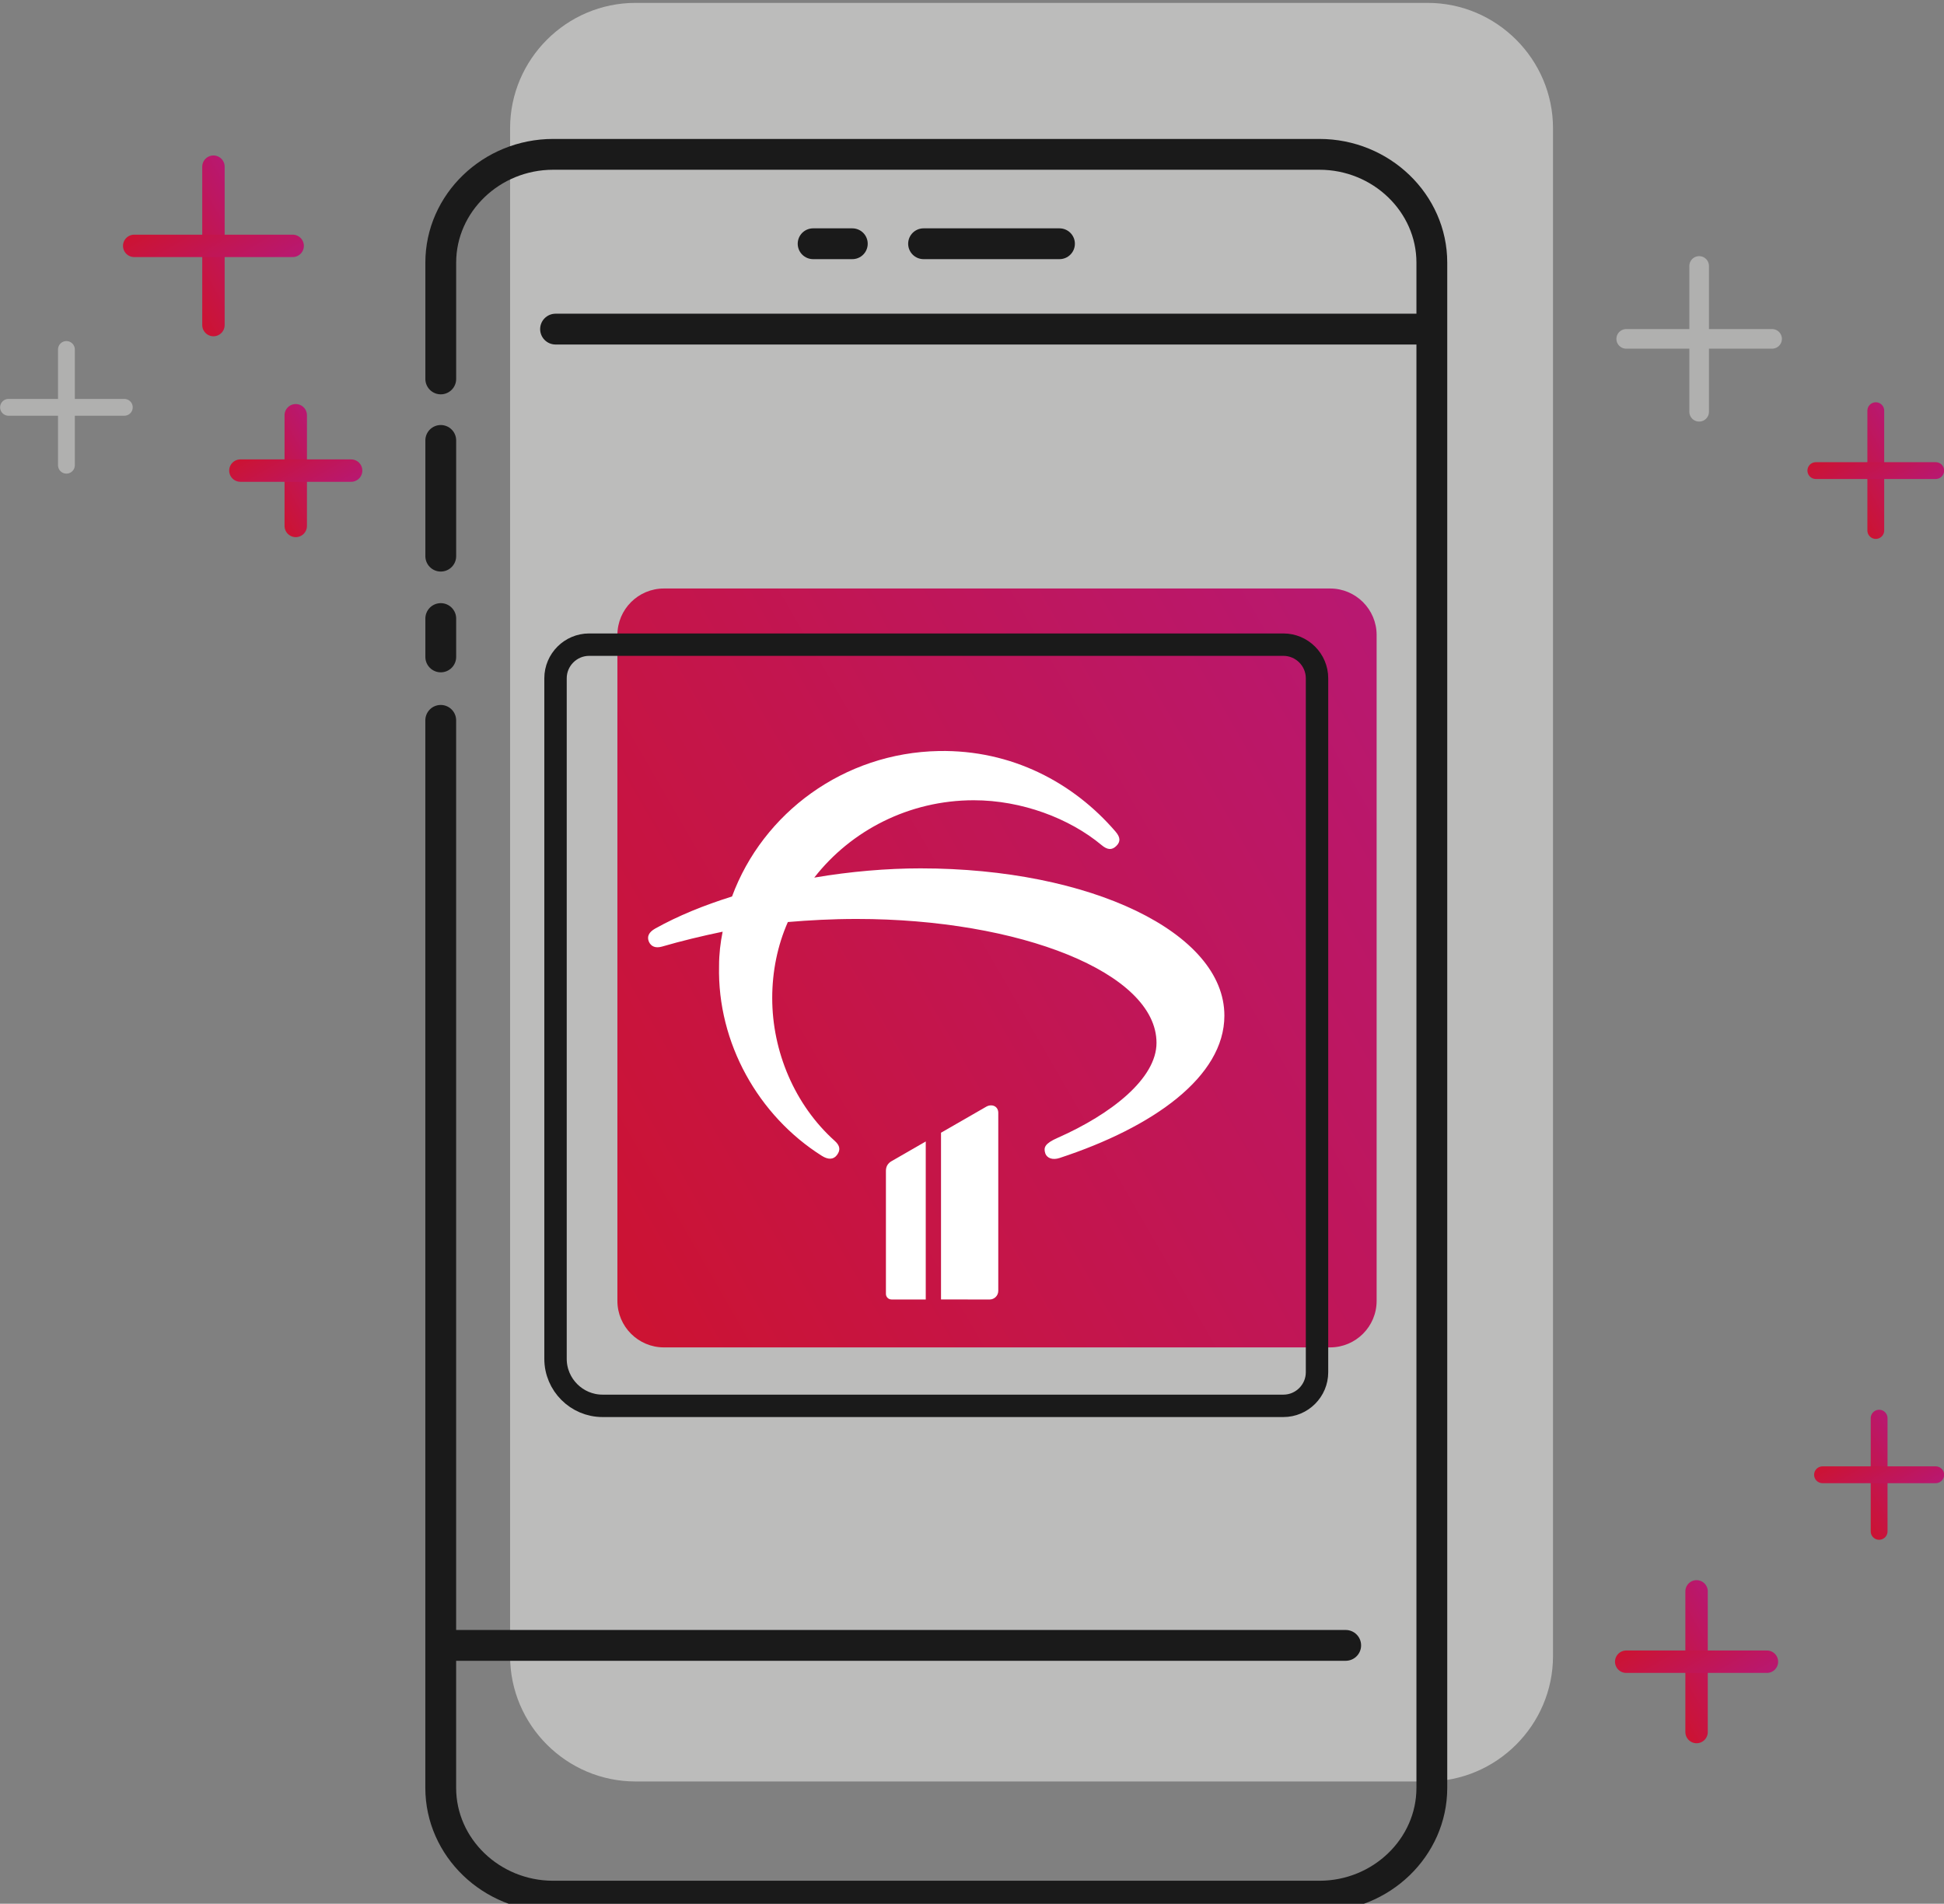
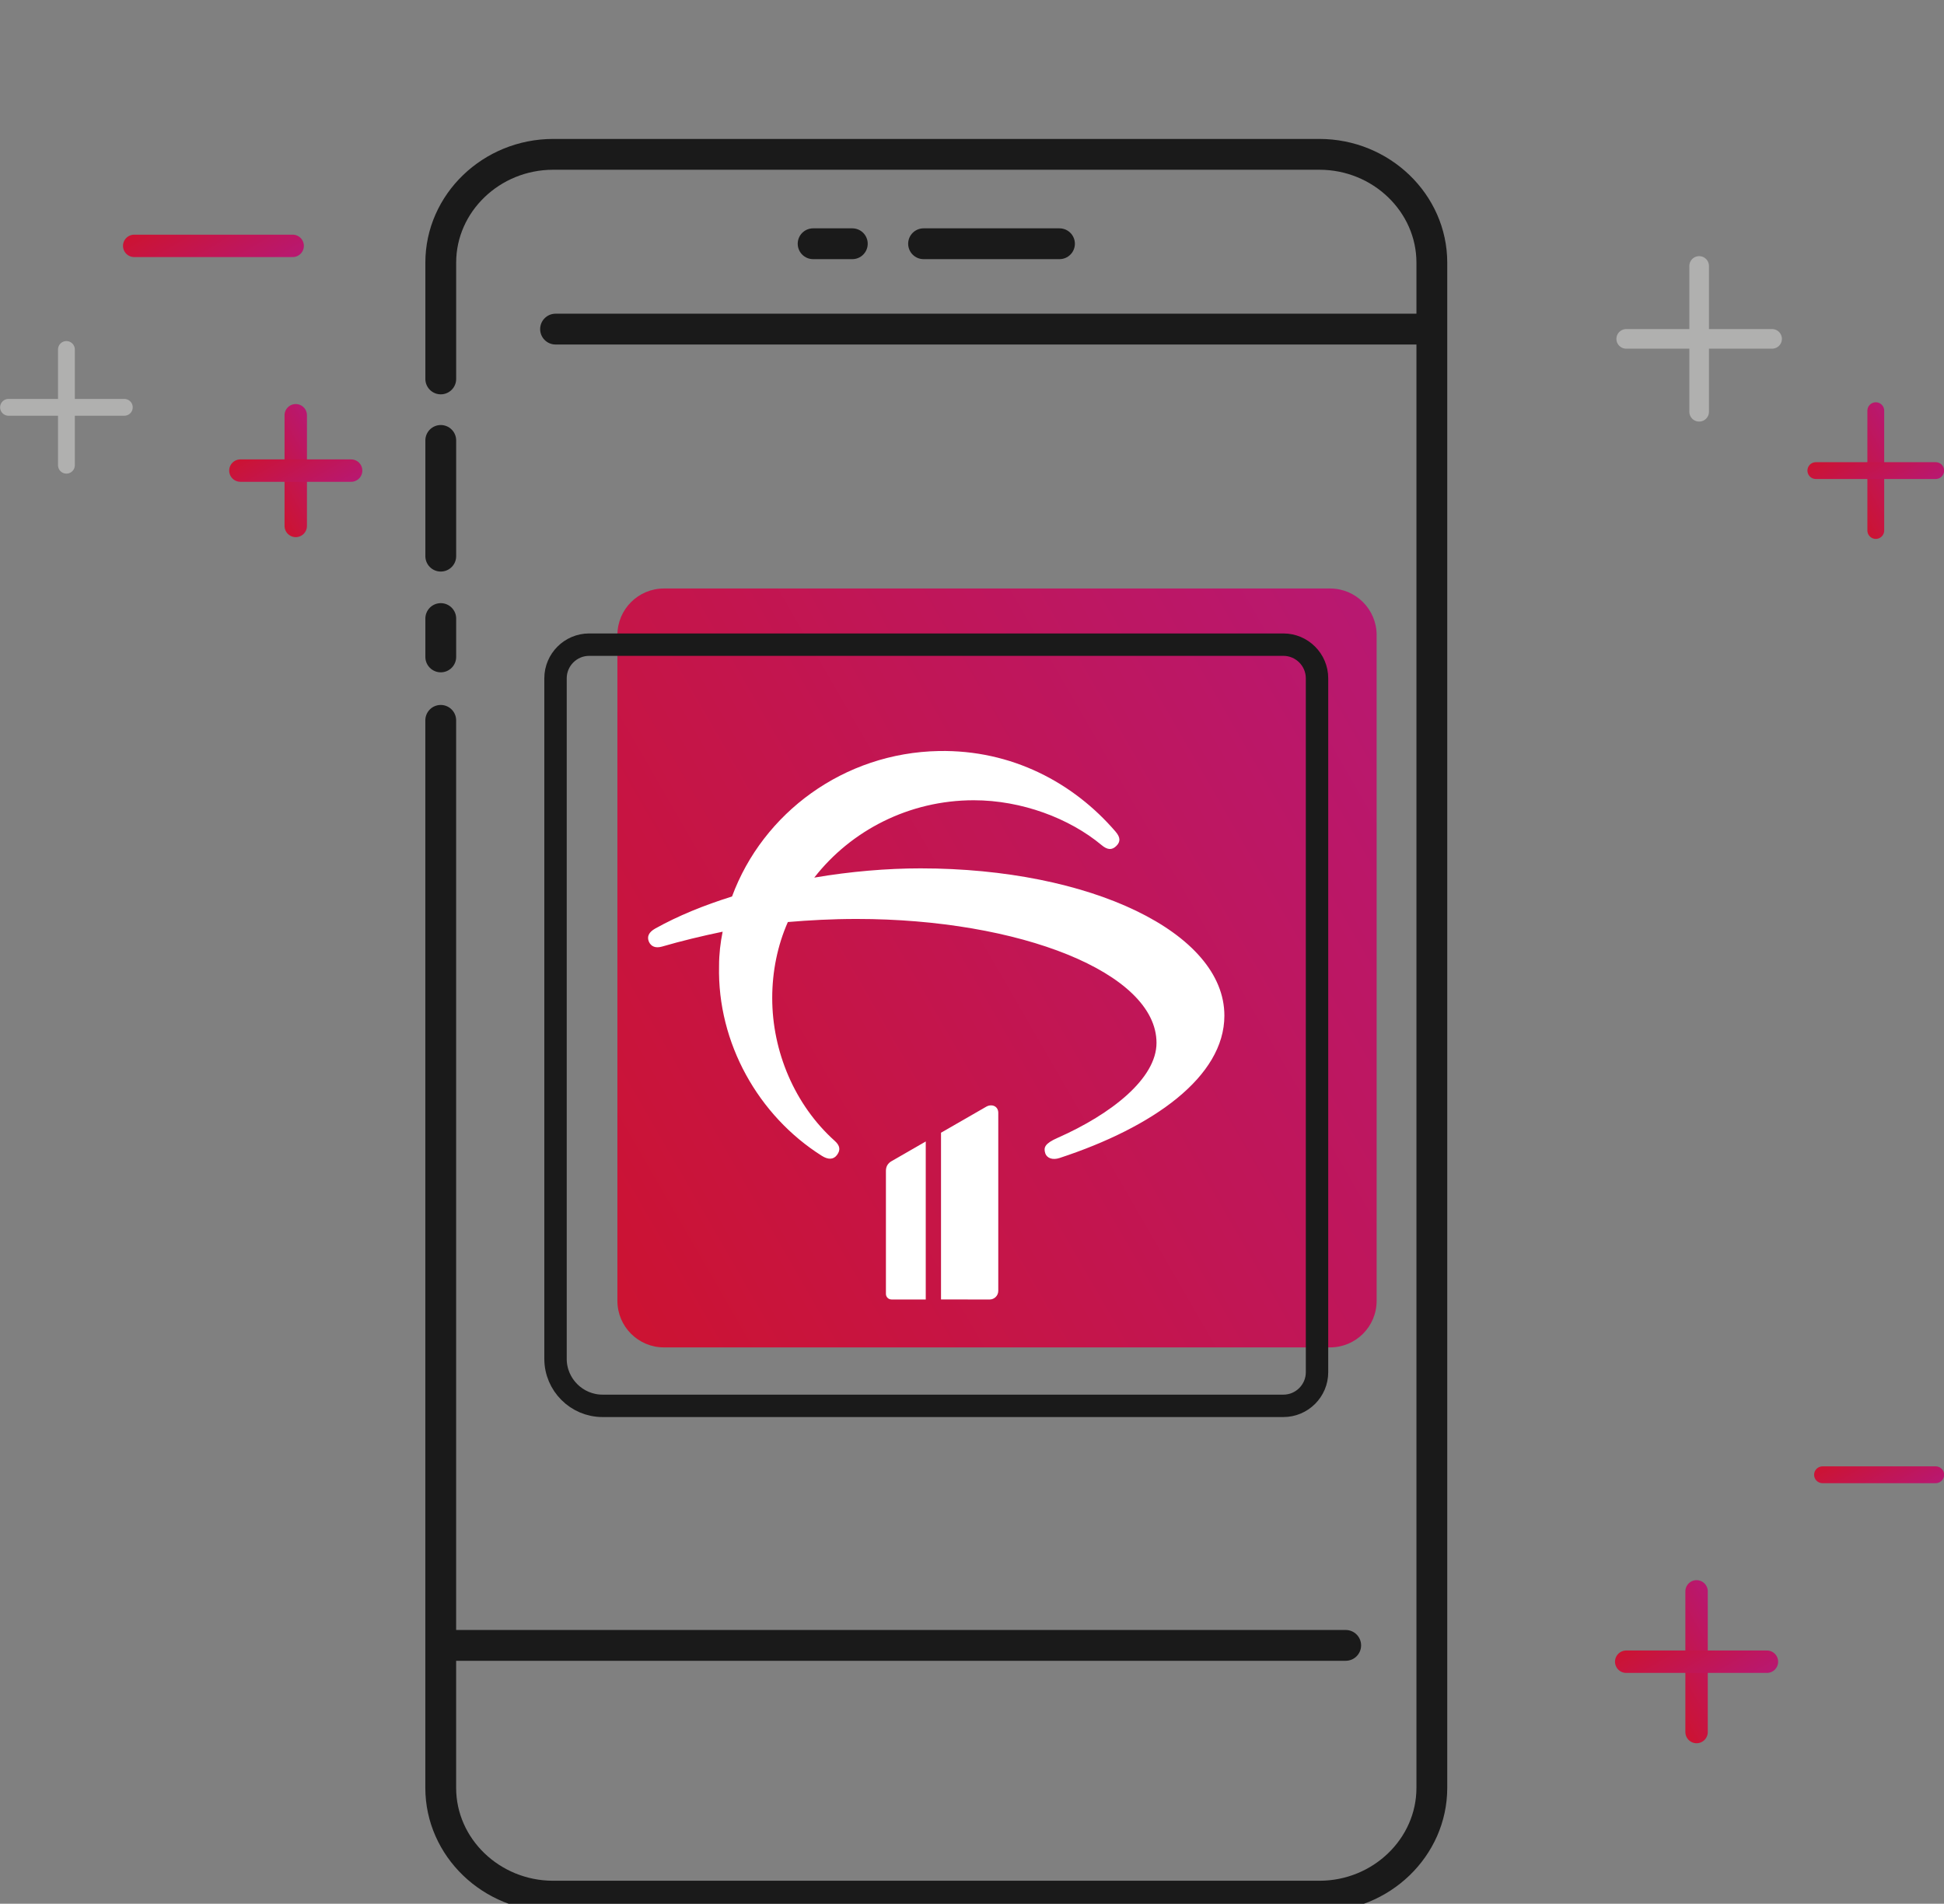
<svg xmlns="http://www.w3.org/2000/svg" version="1.1" id="Camada_1" x="0" y="0" viewBox="0 0 694 679.75" style="enable-background:new 0 0 694 679.75" xml:space="preserve">
  <rect x="0" y="0" width="694" height="679.75" fill="#808080" stroke="none" />
  <style>.st16{fill:#fff}</style>
-   <path d="M509.64 636.09H226.87c-24.62 0-44.77-20.14-44.77-44.77V45.8c0-24.62 20.14-44.77 44.77-44.77h282.78c24.62 0 44.77 20.14 44.77 44.77v545.53c-.01 24.62-20.16 44.76-44.78 44.76z" style="fill:#bcbcbb" />
  <linearGradient id="SVGID_1_" gradientUnits="userSpaceOnUse" x1="200.888" y1="435.132" x2="510.976" y2="256.103">
    <stop offset="0" style="stop-color:#cc1332" />
    <stop offset="1" style="stop-color:#b81871" />
  </linearGradient>
  <path d="M474.84 481.1H237.02c-9.17 0-16.61-7.44-16.61-16.61V226.74c0-9.17 7.44-16.61 16.61-16.61h237.82c9.17 0 16.61 7.44 16.61 16.61v237.75c0 9.18-7.44 16.61-16.61 16.61z" style="fill:url(#SVGID_1_)" />
  <path d="M157.35 198.58v-41.32m0 77.3v-13.7m0-85.56V93.77c0-21.26 18.06-38.66 40.14-38.66h273.53c22.07 0 40.14 17.4 40.14 38.66v544.61c0 21.26-18.06 38.66-40.14 38.66H197.48c-22.07 0-40.14-17.4-40.14-38.66V257.21m.01 330.29h323.06M329.71 87.03h48.52m-73.96 0h-13.99m219.28 30.48H198.33" style="fill:none;stroke:#1a1a1a;stroke-width:11;stroke-linecap:round;stroke-miterlimit:10" />
  <path d="M458.18 501.97H215.09c-9.22 0-16.77-7.55-16.77-16.77V242.18c0-6.6 5.4-12 12-12h247.85c6.6 0 12 5.4 12 12v247.79c.01 6.6-5.39 12-11.99 12z" style="fill:none;stroke:#1a1a1a;stroke-width:8;stroke-linecap:round;stroke-miterlimit:10" />
  <linearGradient id="SVGID_00000109010412515731829370000008609955022730983841_" gradientUnits="userSpaceOnUse" x1="60.488" y1="96.864" x2="91.907" y2="78.725">
    <stop offset="0" style="stop-color:#cc1332" />
    <stop offset="1" style="stop-color:#b81871" />
  </linearGradient>
-   <path style="fill:none;stroke:url(#SVGID_00000109010412515731829370000008609955022730983841_);stroke-width:8;stroke-linecap:round;stroke-miterlimit:10" d="M76.2 59.51v56.56" />
  <linearGradient id="SVGID_00000108291430844299494960000006040369150531648646_" gradientUnits="userSpaceOnUse" x1="-1103.663" y1="-1231.381" x2="-1072.238" y2="-1249.524" gradientTransform="rotate(90 -1170 5.745)">
    <stop offset="0" style="stop-color:#cc1332" />
    <stop offset="1" style="stop-color:#b81871" />
  </linearGradient>
  <path style="fill:none;stroke:url(#SVGID_00000108291430844299494960000006040369150531648646_);stroke-width:8;stroke-linecap:round;stroke-miterlimit:10" d="M104.48 87.79H47.91" />
  <linearGradient id="SVGID_00000129196559103628364640000001645228927190275991_" gradientUnits="userSpaceOnUse" x1="591.331" y1="601.605" x2="620.009" y2="585.048">
    <stop offset="0" style="stop-color:#cc1332" />
    <stop offset="1" style="stop-color:#b81871" />
  </linearGradient>
  <path style="fill:none;stroke:url(#SVGID_00000129196559103628364640000001645228927190275991_);stroke-width:8;stroke-linecap:round;stroke-miterlimit:10" d="M605.67 568.21v50.23" />
  <linearGradient id="SVGID_00000005241349626778631430000013926242725480990600_" gradientUnits="userSpaceOnUse" x1="-596.76" y1="-1761.644" x2="-568.077" y2="-1778.205" gradientTransform="rotate(90 -1170 5.745)">
    <stop offset="0" style="stop-color:#cc1332" />
    <stop offset="1" style="stop-color:#b81871" />
  </linearGradient>
  <path style="fill:none;stroke:url(#SVGID_00000005241349626778631430000013926242725480990600_);stroke-width:8;stroke-linecap:round;stroke-miterlimit:10" d="M630.79 593.33h-50.24" />
  <linearGradient id="SVGID_00000172419989337201412780000006079454873190800295_" gradientUnits="userSpaceOnUse" x1="659.491" y1="533.131" x2="682.187" y2="520.028">
    <stop offset="0" style="stop-color:#cc1332" />
    <stop offset="1" style="stop-color:#b81871" />
  </linearGradient>
-   <path style="fill:none;stroke:url(#SVGID_00000172419989337201412780000006079454873190800295_);stroke-width:6;stroke-linecap:round;stroke-miterlimit:10" d="M670.84 506.37v40.42" />
  <linearGradient id="SVGID_00000026146166878389957810000015192326628352343953_" gradientUnits="userSpaceOnUse" x1="-660.516" y1="-1828.541" x2="-637.816" y2="-1841.647" gradientTransform="rotate(90 -1170 5.745)">
    <stop offset="0" style="stop-color:#cc1332" />
    <stop offset="1" style="stop-color:#b81871" />
  </linearGradient>
  <path style="fill:none;stroke:url(#SVGID_00000026146166878389957810000015192326628352343953_);stroke-width:6;stroke-linecap:round;stroke-miterlimit:10" d="M691.05 526.58h-40.42" />
  <path d="M23.71 124.78v41.33m20.67-20.67H3.04" style="stroke:#b0b0af;stroke-width:6;fill:none;stroke-linecap:round;stroke-miterlimit:10" />
  <path d="M606.59 94.96v52.07M632.63 121h-52.08" style="stroke-width:7;stroke:#b0b0af;fill:none;stroke-linecap:round;stroke-miterlimit:10" />
  <linearGradient id="SVGID_00000042014171587593880980000013295725571119048066_" gradientUnits="userSpaceOnUse" x1="657.787" y1="174.874" x2="681.507" y2="161.179">
    <stop offset="0" style="stop-color:#cc1332" />
    <stop offset="1" style="stop-color:#b81871" />
  </linearGradient>
  <path style="fill:none;stroke:url(#SVGID_00000042014171587593880980000013295725571119048066_);stroke-width:6;stroke-linecap:round;stroke-miterlimit:10" d="M669.65 146.64v42.78" />
  <linearGradient id="SVGID_00000176035116902540904640000017103009647648653975_" gradientUnits="userSpaceOnUse" x1="-1019.581" y1="-1827.053" x2="-995.856" y2="-1840.751" gradientTransform="rotate(90 -1170 5.745)">
    <stop offset="0" style="stop-color:#cc1332" />
    <stop offset="1" style="stop-color:#b81871" />
  </linearGradient>
  <path style="fill:none;stroke:url(#SVGID_00000176035116902540904640000017103009647648653975_);stroke-width:6;stroke-linecap:round;stroke-miterlimit:10" d="M691.04 168.03h-42.79" />
  <linearGradient id="SVGID_00000168090043455084503690000001600474454410994098_" gradientUnits="userSpaceOnUse" x1="93.562" y1="174.967" x2="117.604" y2="161.086">
    <stop offset="0" style="stop-color:#cc1332" />
    <stop offset="1" style="stop-color:#b81871" />
  </linearGradient>
  <path style="fill:none;stroke:url(#SVGID_00000168090043455084503690000001600474454410994098_);stroke-width:8;stroke-linecap:round;stroke-miterlimit:10" d="M105.58 148.27v39.52" />
  <linearGradient id="SVGID_00000063598556760549219410000002317965729916185261_" gradientUnits="userSpaceOnUse" x1="-1019.741" y1="-1262.897" x2="-995.696" y2="-1276.779" gradientTransform="rotate(90 -1170 5.745)">
    <stop offset="0" style="stop-color:#cc1332" />
    <stop offset="1" style="stop-color:#b81871" />
  </linearGradient>
  <path style="fill:none;stroke:url(#SVGID_00000063598556760549219410000002317965729916185261_);stroke-width:8;stroke-linecap:round;stroke-miterlimit:10" d="M125.35 168.03H85.82" />
  <path class="st16" d="m352.1 395.15-16.16 9.3v59.53l17.35.02c1.71 0 3.09-1.38 3.09-3.09v-63.54c.01-2.43-2.34-3.32-4.28-2.22" />
  <path class="st16" d="M328.66 310.06c-11.96 0-25.05 1.1-37.97 3.3 13.08-16.79 33.82-27.62 56.95-27.62 17.07 0 34.14 6.43 45.62 16.01 2.07 1.73 3.67 1.88 5.26.31 1.59-1.57 1.44-3.14-.32-5.18-15-17.42-37.01-29.19-63.01-28.72-33.98.63-62.85 22.12-73.86 51.94-10.05 3.14-19.3 6.91-27.44 11.46-2.23 1.26-3.03 2.82-2.23 4.71.8 1.73 2.39 2.35 4.63 1.73 7.02-2.04 14.2-3.77 21.69-5.33-.8 3.92-1.28 8-1.28 12.24-.64 27.46 14.04 53.51 36.69 67.79 2.23 1.41 4.15 1.41 5.42-.31 1.28-1.72 1.12-3.3-.8-5.02-14.36-12.87-22.33-32.01-22.33-51 0-9.57 1.91-18.83 5.58-27.15 7.5-.63 15.63-1.1 24.57-1.1 58.07 0 107.04 19.14 107.04 44.25 0 12.71-16.11 25.42-35.26 33.89-4.63 2.04-5.1 3.45-4.47 5.49.64 1.88 2.71 2.51 5.1 1.73 33.5-10.99 58.86-29.03 58.86-50.84.03-29.67-47.82-52.58-108.44-52.58" />
  <path class="st16" d="M316.27 418.07V462c0 1.1.89 1.99 1.99 1.99h12.23v-56.42l-12.2 7.03c-1.25.71-2.02 1.83-2.02 3.47" />
</svg>